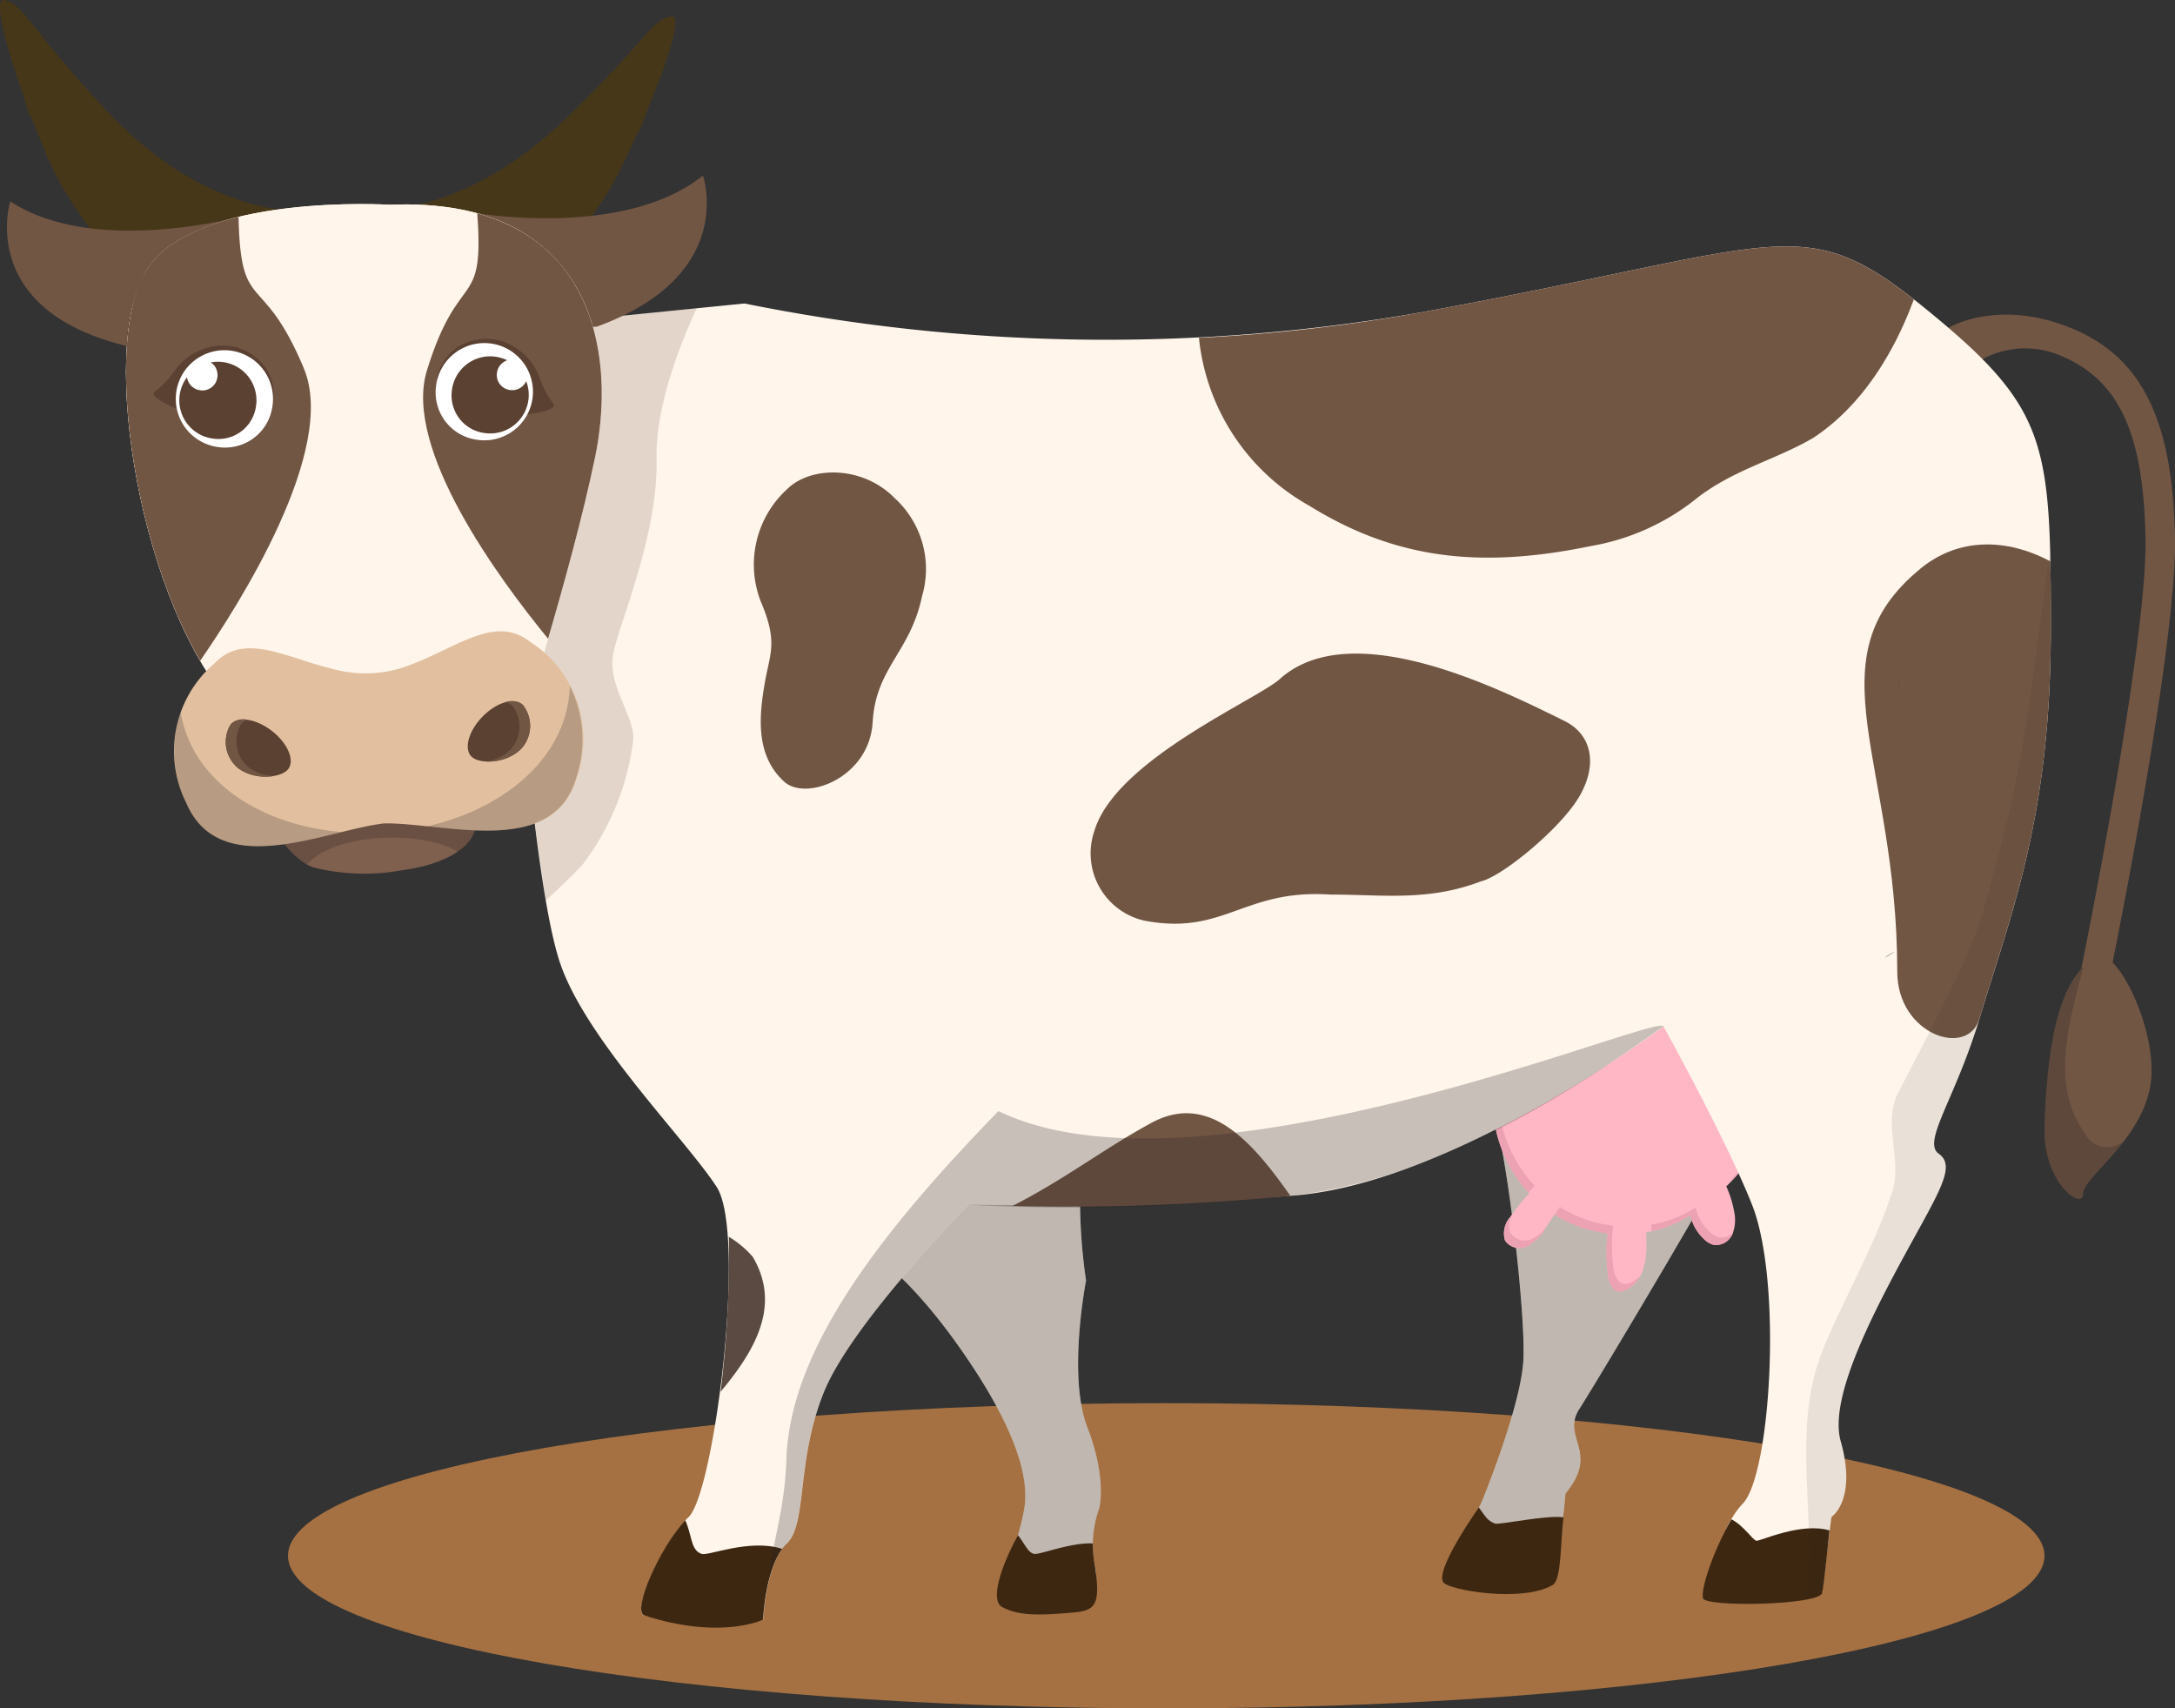
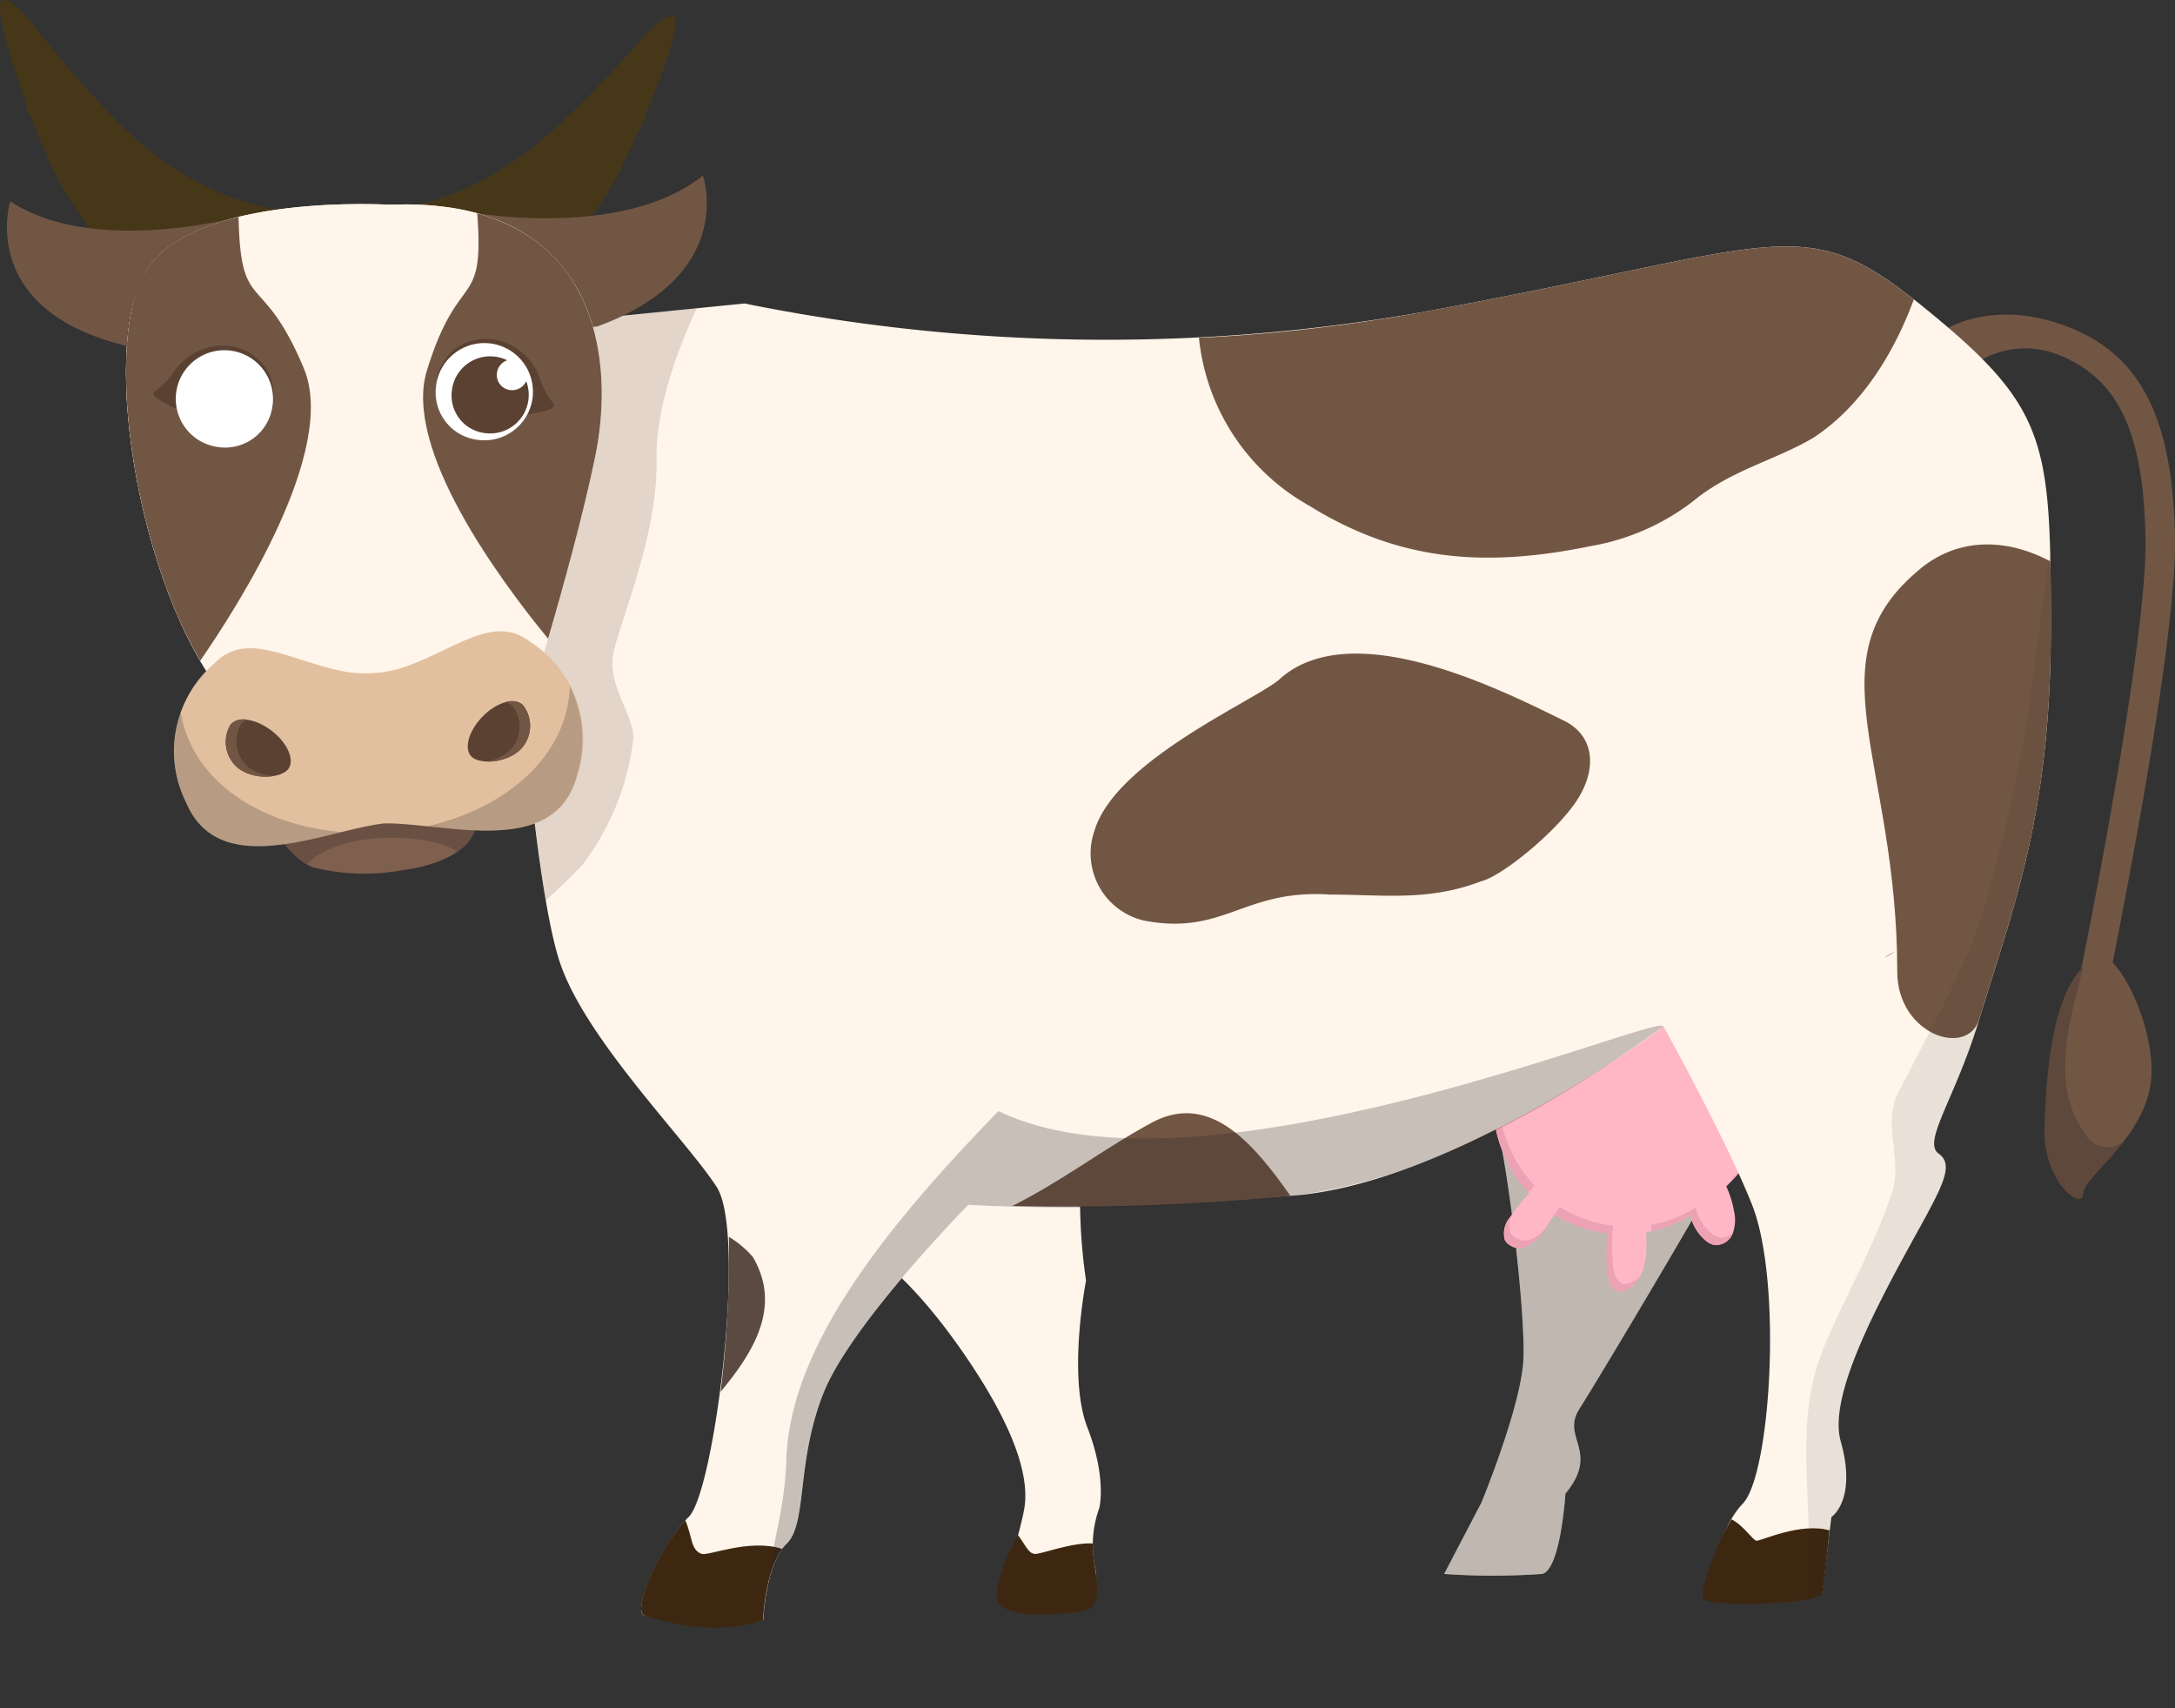
<svg xmlns="http://www.w3.org/2000/svg" id="cow" width="140" height="109.955" viewBox="0 0 140 109.955">
  <rect x="0" y="0" width="140" height="109.955" fill="#333333" stroke="none" />
  <defs>
    <clipPath id="clip-path">
      <rect id="Rectangle_5591" data-name="Rectangle 5591" width="140" height="109.955" fill="none" />
    </clipPath>
    <clipPath id="clip-path-3">
      <rect id="Rectangle_5581" data-name="Rectangle 5581" width="19.239" height="38.605" fill="none" />
    </clipPath>
    <clipPath id="clip-path-4">
      <rect id="Rectangle_5582" data-name="Rectangle 5582" width="5.108" height="14.958" fill="none" />
    </clipPath>
    <clipPath id="clip-path-5">
      <rect id="Rectangle_5583" data-name="Rectangle 5583" width="15.126" height="30.468" fill="none" />
    </clipPath>
    <clipPath id="clip-path-6">
      <rect id="Rectangle_5584" data-name="Rectangle 5584" width="57.557" height="35.618" fill="none" />
    </clipPath>
    <clipPath id="clip-path-7">
      <rect id="Rectangle_5585" data-name="Rectangle 5585" width="15.744" height="67.417" fill="none" />
    </clipPath>
    <clipPath id="clip-path-8">
      <rect id="Rectangle_5586" data-name="Rectangle 5586" width="11.655" height="38.116" fill="none" />
    </clipPath>
    <clipPath id="clip-path-9">
      <rect id="Rectangle_5587" data-name="Rectangle 5587" width="12.976" height="4.86" fill="none" />
    </clipPath>
    <clipPath id="clip-path-10">
      <rect id="Rectangle_5588" data-name="Rectangle 5588" width="10.77" height="8.619" fill="none" />
    </clipPath>
    <clipPath id="clip-path-11">
      <rect id="Rectangle_5589" data-name="Rectangle 5589" width="10.018" height="9.311" fill="none" />
    </clipPath>
  </defs>
  <g id="Group_24231" data-name="Group 24231" clip-path="url(#clip-path)">
    <g id="Group_24230" data-name="Group 24230">
      <g id="Group_24229" data-name="Group 24229" clip-path="url(#clip-path)">
-         <path id="Path_263" data-name="Path 263" d="M144.258,161.8c0,5.425-25.31,9.823-56.53,9.823s-56.53-4.4-56.53-9.823,25.309-9.822,56.53-9.822,56.53,4.4,56.53,9.822" transform="translate(-12.66 -61.671)" fill="#a57142" />
        <path id="Path_264" data-name="Path 264" d="M159.434,113.766c1.051,3.158,2.251,13.64,2.1,16.655s-2.7,9.188-2.7,9.188l-2.4,4.594a45.191,45.191,0,0,0,6.305,0c1.2-.287,1.5-5.168,1.5-5.168,2.251-2.728-.3-3.59.9-5.456s10.208-16.942,10.508-18.09-2.4-9.762-2.4-9.762Z" transform="translate(-63.477 -42.902)" fill="#fff5eb" />
        <g id="Group_24204" data-name="Group 24204" transform="translate(92.954 62.824)" opacity="0.29">
          <g id="Group_24203" data-name="Group 24203">
            <g id="Group_24202" data-name="Group 24202" clip-path="url(#clip-path-3)">
              <path id="Path_265" data-name="Path 265" d="M159.434,113.766c1.051,3.158,2.251,13.64,2.1,16.655s-2.7,9.188-2.7,9.188l-2.4,4.594a45.191,45.191,0,0,0,6.305,0c1.2-.287,1.5-5.168,1.5-5.168,2.251-2.728-.3-3.59.9-5.456s10.208-16.942,10.508-18.09-2.4-9.762-2.4-9.762Z" transform="translate(-156.431 -105.726)" fill="#231f20" />
            </g>
          </g>
        </g>
        <path id="Path_266" data-name="Path 266" d="M165.9,111.22l3.594-1.131c3.386-1.064,7-2.137,10.426-1.224l.452-.2a11.6,11.6,0,0,1-.507,7.091,13.566,13.566,0,0,1-3.115,4.635,6.593,6.593,0,0,1,.5,1.6,2.509,2.509,0,0,1-.1,1.464,1.148,1.148,0,0,1-1.19.7,1.354,1.354,0,0,1-.622-.357,2.982,2.982,0,0,1-.862-1.418c-.013-.047-.023-.094-.034-.143a8.977,8.977,0,0,1-.82.458,7.834,7.834,0,0,1-2.031.648q.021.369.02.74a5.051,5.051,0,0,1-.241,1.722,2.156,2.156,0,0,1-1.125,1.274.824.824,0,0,1-.374.075c-.469-.036-.673-.606-.733-1.071a10.738,10.738,0,0,1-.01-2.674,8.236,8.236,0,0,1-3-.955c-.145-.081-.289-.168-.43-.257l-.543.81a3.287,3.287,0,0,1-1.158,1.208,1.129,1.129,0,0,1-1.486-.348,1.565,1.565,0,0,1,.332-1.5,11.907,11.907,0,0,1,1.232-1.53,8.78,8.78,0,0,1-2.24-4.558,4.377,4.377,0,0,1,.253-2.605c.685-1.4,2.327-2,3.814-2.464" transform="translate(-65.633 -44.035)" fill="#ffb7c6" />
        <path id="Path_267" data-name="Path 267" d="M164.415,123.431a8.776,8.776,0,0,1-2.24-4.558,4.378,4.378,0,0,1,.253-2.6c.027-.053.056-.1.085-.153a3.052,3.052,0,0,0-.433.649,4.381,4.381,0,0,0-.253,2.605,8.772,8.772,0,0,0,2.191,4.5c.129-.15.26-.3.4-.442" transform="translate(-65.633 -47.118)" fill="#eda2b3" />
        <path id="Path_268" data-name="Path 268" d="M187.576,126.466c.014.031.026.064.04.1a14.088,14.088,0,0,0,1.474-1.855,14.455,14.455,0,0,1-1.514,1.759" transform="translate(-76.115 -50.604)" fill="#eda2b3" />
        <path id="Path_269" data-name="Path 269" d="M173.284,135.6a.81.81,0,0,1-.374.076c-.469-.036-.672-.605-.733-1.071a10.772,10.772,0,0,1-.011-2.675,8.221,8.221,0,0,1-3-.954c-.146-.082-.291-.168-.431-.258l-.338.5c.138.087.278.172.421.251a8.231,8.231,0,0,0,3,.954,10.741,10.741,0,0,0,.011,2.674c.06.466.263,1.036.733,1.072a.83.83,0,0,0,.374-.076,2.028,2.028,0,0,0,.979-.953,1.8,1.8,0,0,1-.632.456" transform="translate(-68.334 -53.043)" fill="#eda2b3" />
        <path id="Path_270" data-name="Path 270" d="M183.25,132.7a1.364,1.364,0,0,1-.622-.357,2.992,2.992,0,0,1-.862-1.42c-.013-.046-.023-.095-.033-.141a9.057,9.057,0,0,1-.82.457,7.792,7.792,0,0,1-2.032.648c.008.141.008.282.011.422a7.731,7.731,0,0,0,1.672-.573,8.851,8.851,0,0,0,.82-.458c.011.048.021.1.034.142a2.99,2.99,0,0,0,.862,1.419,1.353,1.353,0,0,0,.622.357,1.147,1.147,0,0,0,1.19-.7c.01-.022.018-.046.027-.068a1.017,1.017,0,0,1-.869.273" transform="translate(-72.586 -53.07)" fill="#eda2b3" />
        <path id="Path_271" data-name="Path 271" d="M164.793,132.895a1.129,1.129,0,0,1-1.485-.348,1.5,1.5,0,0,1,.292-1.438c-.106.141-.21.287-.308.434a1.563,1.563,0,0,0-.332,1.5,1.128,1.128,0,0,0,1.485.348,3.278,3.278,0,0,0,1.157-1.209c.012-.017.024-.035.036-.052a2.467,2.467,0,0,1-.845.764" transform="translate(-66.088 -53.201)" fill="#eda2b3" />
        <path id="Path_272" data-name="Path 272" d="M221.435,76.753l-1.857-.381c.043-.209,4.305-21.06,4.174-27.907-.13-6.826-1.737-10.238-5.546-11.779a5.8,5.8,0,0,0-6.326,1.287l-.8-3.047c.128-.078,3.211-1.868,7.839,0,4.574,1.848,6.586,5.886,6.731,13.5.134,7.057-4.035,27.459-4.213,28.325" transform="translate(-85.651 -13.829)" fill="#725644" />
-         <path id="Path_273" data-name="Path 273" d="M159.616,164.31c-.5-.194-.589-.431-1.034-1.034,0,0-2.863,4.033-2.286,4.819.373.507,5.079,1.32,7.042.169.593-.348.487-2.98.7-4.352-1.1-.168-4.148.5-4.423.4" transform="translate(-63.391 -66.254)" fill="#3e2711" />
        <path id="Path_274" data-name="Path 274" d="M224.846,103.561c1.284-.667,4.165,5.169,3.378,8.614s-4.278,5.6-4.278,6.676-2.588-.69-2.477-4.307c.14-4.53.7-9.592,3.378-10.984" transform="translate(-89.866 -42.002)" fill="#725644" />
        <g id="Group_24207" data-name="Group 24207" transform="translate(131.598 62.206)" opacity="0.25">
          <g id="Group_24206" data-name="Group 24206">
            <g id="Group_24205" data-name="Group 24205" clip-path="url(#clip-path-4)">
              <path id="Path_275" data-name="Path 275" d="M224.039,115.373c-2.187-3.06-1.02-7-.061-10.689-1.937,1.943-2.388,6.345-2.511,10.338-.111,3.617,2.478,5.385,2.478,4.307,0-.682,1.4-1.8,2.627-3.4a1.646,1.646,0,0,1-2.533-.559" transform="translate(-221.464 -104.684)" fill="#231f20" />
            </g>
          </g>
        </g>
        <path id="Path_276" data-name="Path 276" d="M107.68,124.19a36.26,36.26,0,0,0,.282,8.04s-1.2,6.131.08,9.434.771,5.211.771,5.211a6.98,6.98,0,0,0-.283,3.733c.425,2.01-.709,2.441-2.552,2.585a13.807,13.807,0,0,1-3.686-.288s1.418-4.308,1.7-6.03-.283-4.738-3.97-10.051-6.238-6.6-6.238-6.6l3.686-7.466Z" transform="translate(-38.056 -49.811)" fill="#fff5eb" />
        <g id="Group_24210" data-name="Group 24210" transform="translate(55.73 72.943)" opacity="0.29">
          <g id="Group_24209" data-name="Group 24209">
            <g id="Group_24208" data-name="Group 24208" clip-path="url(#clip-path-5)">
-               <path id="Path_277" data-name="Path 277" d="M107.68,124.19a36.26,36.26,0,0,0,.282,8.04s-1.2,6.131.08,9.434.771,5.211.771,5.211a6.98,6.98,0,0,0-.283,3.733c.425,2.01-.709,2.441-2.552,2.585a13.807,13.807,0,0,1-3.686-.288s1.418-4.308,1.7-6.03-.283-4.738-3.97-10.051-6.238-6.6-6.238-6.6l3.686-7.466Z" transform="translate(-93.786 -122.754)" fill="#231f20" />
-             </g>
+               </g>
          </g>
        </g>
        <path id="Path_278" data-name="Path 278" d="M114.159,166.819c-1.325-.082-3.274.675-3.706.671s-.629-.586-1.105-1.2c-1.027,1.84-1.844,4.175-1.027,4.616.968.522,2.118.55,3.961.406s2.472-.1,2.011-3.041a8.624,8.624,0,0,1-.134-1.456" transform="translate(-43.819 -67.479)" fill="#3e2711" />
        <path id="Path_279" data-name="Path 279" d="M70.59,30.364a117.237,117.237,0,0,0,43.534.574c23.57-4.307,24.47-6.748,32.427-.287s8.125,8.605,8.125,20.666-2.494,18.108-4.6,25.1c-1.56,5.167-3.7,7.9-2.618,8.667,1.109.785.1,2.334-2.031,6.229-2.392,4.378-5.037,9.585-4.277,12.277,1.071,3.792-.6,4.882-.6,4.882l-.6,4.882-7.292.211s.386-4.088,2.188-5.954,2.564-14.276.6-19.239c-1.662-4.2-5.7-11.478-5.7-11.478s-13.577,10.2-24.021,10.9c-11.44.772-20.716.574-20.716.574s-7.506,7.609-9.308,12.06-1.05,8.471-2.4,9.763-1.5,4.882-1.5,4.882a22.1,22.1,0,0,1-7.641-.269c-.894-.181,1.185-4.757,2.836-6.336s3.753-18.234,1.8-21.249S60.539,77.9,58.777,72.977c-1.808-5.048-3.048-23.374-2.9-24.523s3.3-16.942,3.3-16.942Z" transform="translate(-22.669 -10.832)" fill="#fff5eb" />
        <path id="Path_280" data-name="Path 280" d="M205.566,60.534c-7.11,5.823-1.49,12.332-1.49,25.932,0,4.062,4.523,5.559,5.28,3.047,2.111-6.989,4.605-13.037,4.605-25.1,0-1.622,0-3.058-.029-4.356-2.816-1.49-5.9-1.55-8.367.474" transform="translate(-81.954 -23.931)" fill="#725644" />
        <path id="Path_281" data-name="Path 281" d="M204.16,103.472c.223-.128.446-.286.67-.4a2.333,2.333,0,0,0-.67.4" transform="translate(-82.844 -41.825)" fill="#725644" />
        <path id="Path_282" data-name="Path 282" d="M187.906,165.939c-.25-.029-.792-.955-1.615-1.38-1.175,2.031-1.989,4.5-1.831,5.083s7.47.452,7.672-.341c.105-.413.471-4.027.471-4.027-1.849-.545-4.448.695-4.7.665" transform="translate(-74.842 -66.775)" fill="#3e2711" />
        <path id="Path_283" data-name="Path 283" d="M73.355,166.826c-.718-.227-.61-1.15-1.063-2.169-1.65,1.777-3.462,5.861-2.627,6.131,4.943,1.591,7.635.27,7.635.27s.131-3.077,1.225-4.558c-2.094-.67-4.739.463-5.17.327" transform="translate(-28.183 -66.815)" fill="#3e2711" />
        <path id="Path_284" data-name="Path 284" d="M118.478,121.271c-2.959,1.617-5.53,3.61-8.813,5.273a148.729,148.729,0,0,0,17.895-.651c-2.423-3.439-5.268-6.81-9.081-4.622" transform="translate(-44.5 -48.927)" fill="#725644" />
        <path id="Path_285" data-name="Path 285" d="M205.677,74.031c.019-.09.034-.176.049-.263-.014-.048-.032-.1-.049-.144Z" transform="translate(-83.46 -29.875)" fill="#5a4a42" />
        <path id="Path_286" data-name="Path 286" d="M80.13,135.25a6.345,6.345,0,0,0-1.538-1.288,73.29,73.29,0,0,1-.531,9.969c2.118-2.541,3.957-5.492,2.068-8.681" transform="translate(-31.676 -54.359)" fill="#5a4a42" />
        <path id="Path_287" data-name="Path 287" d="M150.043,77.161a1.816,1.816,0,0,0-.45-.068c.245.144.487.289.723.43-.092-.115-.181-.232-.273-.362" transform="translate(-60.702 -31.283)" fill="#fff" />
        <path id="Path_288" data-name="Path 288" d="M150.043,77.161a1.816,1.816,0,0,0-.45-.068c.245.144.487.289.723.43C150.224,77.409,150.134,77.291,150.043,77.161Z" transform="translate(-60.702 -31.283)" fill="none" stroke="#5a4a42" stroke-width="1.331" />
        <path id="Path_289" data-name="Path 289" d="M130.346,72.39c-1.374,1.313-10.6,5.21-11.975,9.806a4.438,4.438,0,0,0,3.2,5.781c5.15.985,6.4-2.041,11.947-1.677,3.433,0,6.318.456,9.752-.857,1.373-.328,5.111-3.4,6.309-5.449s.831-3.99-.966-4.874c-3.985-1.96-13.591-6.835-18.268-2.731" transform="translate(-47.925 -28.726)" fill="#725644" />
        <g id="Group_24213" data-name="Group 24213" transform="translate(49.513 66.012)" opacity="0.25">
          <g id="Group_24212" data-name="Group 24212">
            <g id="Group_24211" data-name="Group 24211" clip-path="url(#clip-path-6)">
              <path id="Path_290" data-name="Path 290" d="M98.081,116.585c-8.043,8.266-13.445,15.586-13.656,22.472-.1,3.3-1.041,5.813-1.1,7.651a4.882,4.882,0,0,1,1.107-2.264c1.351-1.292.6-5.313,2.4-9.764s9.307-12.06,9.307-12.06a130.023,130.023,0,0,0,20.716-.574c10.436-1.127,20.118-8.157,24.024-10.909-.244-.913-29.852,11.748-42.8,5.448" transform="translate(-83.324 -111.089)" fill="#231f20" />
            </g>
          </g>
        </g>
-         <path id="Path_291" data-name="Path 291" d="M90.711,52.833c-2.045-2.1-5.393-2.1-6.924-.59a6.566,6.566,0,0,0-1.721,7.187c1.183,2.773.576,3.386.24,5.5-.3,1.867-.6,4.424,1.279,6.139,1.427,1.3,5.492-.261,5.7-3.814s2.414-4.469,3.182-8.125a6.172,6.172,0,0,0-1.76-6.3" transform="translate(-33.115 -20.766)" fill="#725644" />
        <g id="Group_24216" data-name="Group 24216" transform="translate(116.263 35.506)" opacity="0.1">
          <g id="Group_24215" data-name="Group 24215">
            <g id="Group_24214" data-name="Group 24214" clip-path="url(#clip-path-7)">
              <path id="Path_292" data-name="Path 292" d="M201.447,94.839c-.813,2.167.474,4.2-.338,6.365-1.354,4.063-4.063,8.4-4.876,11.375-1.278,4.684.056,9.792-.559,14.591l.995-.4.6-4.882s1.672-1.09.6-4.882c-.761-2.693,1.884-7.9,4.277-12.277,2.128-3.9,3.14-5.444,2.03-6.229-1.083-.768,1.058-3.5,2.618-8.667,2.111-6.99,4.605-13.037,4.605-25.1,0-1.884,0-3.525-.042-4.98-1.376,9.1-1.222,12.381-4.382,23.4-.835,2.91-4.176,8.982-5.53,11.691" transform="translate(-195.656 -59.753)" fill="#231f20" />
            </g>
          </g>
        </g>
        <path id="Path_293" data-name="Path 293" d="M144.155,30.939a109.5,109.5,0,0,1-14.282,1.634A13.993,13.993,0,0,0,137,43.395c5.765,3.578,11.331,3.975,18.089,2.584a14.9,14.9,0,0,0,6.957-3.18c2.386-1.789,4.969-2.386,7.355-3.777,3.018-1.973,5.154-5.3,6.488-8.92-7.339-5.763-8.866-3.342-31.737.837" transform="translate(-52.7 -10.832)" fill="#725644" />
        <g id="Group_24219" data-name="Group 24219" transform="translate(33.197 19.842)" opacity="0.2">
          <g id="Group_24218" data-name="Group 24218">
            <g id="Group_24217" data-name="Group 24217" clip-path="url(#clip-path-8)">
              <path id="Path_294" data-name="Path 294" d="M60.179,69.182a16.608,16.608,0,0,0,3.26-8.087c0-1.616-1.689-3.454-1.292-5.479S65.029,48,64.93,43.1c-.071-3.52,1.627-7.657,2.591-9.71l-8.34.84s-3.152,15.793-3.3,16.941A169.664,169.664,0,0,0,57.8,71.507c.872-.8,1.748-1.635,2.38-2.325" transform="translate(-55.866 -33.391)" fill="#725644" />
            </g>
          </g>
        </g>
        <path id="Path_295" data-name="Path 295" d="M21.873,13.454s-7.358,1.9-15.11-6.437C1.824,1.711,1.53.258.276.006-.464-.142.4,3.03,1.522,6.185l.381,1.3.083-.034c.351.93.709,1.817,1.039,2.572l-.038.007.227.418c.21.464.4.863.57,1.168a24.655,24.655,0,0,0,3,4.306l.276.384.039-.029a23.585,23.585,0,0,0,2.282,2.209,4.16,4.16,0,0,1-.695.354l-.919.842-.018.017a1.115,1.115,0,0,0-.115,1.514.982.982,0,0,0,1.439.09.918.918,0,0,0,.089-.091,1.671,1.671,0,0,0,.992-.635,2.9,2.9,0,0,0,1.073-.7c.542.358.869.527.869.527l3.468-2.465h0Z" transform="translate(0 0)" fill="#473719" />
        <path id="Path_296" data-name="Path 296" d="M55.461,9.143l.453-1.275c1.3-3.088,2.337-6.208,1.59-6.1-1.266.181-1.641,1.616-6.867,6.639-8.206,7.886-15.447,5.583-15.447,5.583l6.047,4.829h0l3.325,2.655s.336-.152.9-.48a2.887,2.887,0,0,0,1.032.762,1.68,1.68,0,0,0,.956.69.955.955,0,0,0,.083.094.982.982,0,0,0,1.442-.009,1.114,1.114,0,0,0-.03-1.518l-.018-.019s-.348-.356-.87-.892a4.143,4.143,0,0,1-.674-.392,23.68,23.68,0,0,0,2.4-2.078l.037.03.3-.367a24.614,24.614,0,0,0,3.239-4.133c.184-.295.4-.683.636-1.134l.249-.4-.037-.009c.371-.734.778-1.6,1.181-2.51l.081.039" transform="translate(-14.279 -0.716)" fill="#473719" />
        <path id="Path_297" data-name="Path 297" d="M30.627,22.147s-12.565-.784-15.693,4.235-.291,21.77,5.681,28.124l17.993.431.865-.4s3.026-9.6,4.381-16.192.034-16.721-13.226-16.2" transform="translate(-5.538 -8.969)" fill="#fef0d4" />
        <path id="Path_298" data-name="Path 298" d="M30.627,22.147s-12.565-.784-15.693,4.235-.291,21.77,5.681,28.124l17.993.431.865-.4s3.026-9.6,4.381-16.192.034-16.721-13.226-16.2" transform="translate(-5.538 -8.969)" fill="#fff5eb" />
        <path id="Path_299" data-name="Path 299" d="M49.316,23.111c.48,6.372-1.181,3.436-3.239,10.112-1.549,5.019,4.634,13.405,7.8,17.263.984-3.367,2.273-8.023,3.035-11.728,1.132-5.5.392-13.467-7.6-15.647" transform="translate(-18.598 -9.378)" fill="#725644" />
        <path id="Path_300" data-name="Path 300" d="M59.145,28.763c.088-.013.176-.026.268-.032,9.073-3.313,6.807-9.718,6.807-9.718-5.031,4.059-14.527,2.427-14.527,2.427v.008a10.1,10.1,0,0,1,7.452,7.315" transform="translate(-20.976 -7.715)" fill="#725644" />
        <path id="Path_301" data-name="Path 301" d="M25.1,33.248c-2.7-6.446-4.067-3.357-4.209-9.755l-.043.011c-.053.014-.16.041-.314.078-2.38.624-4.533,1.658-5.6,3.364C12.22,31.3,14,44.5,18.423,52.06c2.5-3.612,8.861-13.593,6.674-18.812" transform="translate(-5.538 -9.533)" fill="#725644" />
        <path id="Path_302" data-name="Path 302" d="M25.8,23.492h0l-.043.012.043-.011" transform="translate(-10.452 -9.532)" fill="#725644" />
        <path id="Path_303" data-name="Path 303" d="M8.408,31.121l.058,0A10.9,10.9,0,0,1,9.7,26.263c1.064-1.706,3.218-2.74,5.6-3.364-1.744.42-9.559,2.049-14.337-1.089,0,0-2.185,6.942,7.457,9.3Z" transform="translate(-0.302 -8.85)" fill="#725644" />
        <path id="Path_304" data-name="Path 304" d="M42.641,87.918c-.266,1.489-2.331,2.443-4.652,2.75a13.519,13.519,0,0,1-5.7-.149c-1.313-.342-2.894-2.685-2.587-2.7s6.754-2.239,7.317-2.366,5.621,2.47,5.621,2.47" transform="translate(-12.037 -34.671)" fill="#7f5f4e" />
        <g id="Group_24222" data-name="Group 24222" transform="translate(17.627 50.772)" opacity="0.23" style="mix-blend-mode: overlay;isolation: isolate">
          <g id="Group_24221" data-name="Group 24221">
            <g id="Group_24220" data-name="Group 24220" clip-path="url(#clip-path-9)">
              <path id="Path_305" data-name="Path 305" d="M37.02,85.448c-.563.127-7.01,2.345-7.317,2.366-.269.018.915,1.817,2.1,2.49,2.032-2.227,7.879-2.058,9.679-.812a2.5,2.5,0,0,0,1.161-1.573s-5.057-2.6-5.621-2.47" transform="translate(-29.665 -85.444)" fill="#231f20" />
            </g>
          </g>
        </g>
        <path id="Path_306" data-name="Path 306" d="M41.792,69.062c-2.318-1.84-4.836.488-8.1,1.614a7.867,7.867,0,0,1-3.979.269c-3.386-.676-6.2-2.644-8.244-.509a7.429,7.429,0,0,0-1.827,8.971c2.16,5.084,8.928,1.78,12.732,1.334,3.829-.07,10.982,2.293,12.438-3.035a7.431,7.431,0,0,0-3.017-8.644" transform="translate(-7.659 -27.746)" fill="#e2c09f" />
        <g id="Group_24225" data-name="Group 24225" transform="translate(11.216 45.841)" opacity="0.23" style="mix-blend-mode: overlay;isolation: isolate">
          <g id="Group_24224" data-name="Group 24224">
            <g id="Group_24223" data-name="Group 24223" clip-path="url(#clip-path-10)">
              <path id="Path_307" data-name="Path 307" d="M19.289,77.145a7.7,7.7,0,0,0,.351,5.819c1.7,4.013,6.281,2.8,10.005,1.89-4.991-.415-9.573-3.1-10.357-7.709" transform="translate(-18.876 -77.145)" fill="#231f20" />
            </g>
          </g>
        </g>
        <g id="Group_24228" data-name="Group 24228" transform="translate(27.454 44.148)" opacity="0.23" style="mix-blend-mode: overlay;isolation: isolate">
          <g id="Group_24227" data-name="Group 24227">
            <g id="Group_24226" data-name="Group 24226" clip-path="url(#clip-path-11)">
              <path id="Path_308" data-name="Path 308" d="M55.426,74.3a7.7,7.7,0,0,1,.436,5.813c-1.149,4.208-5.848,3.618-9.66,3.221,4.889-1.084,9.069-4.36,9.225-9.033" transform="translate(-46.201 -74.296)" fill="#231f20" />
            </g>
          </g>
        </g>
        <path id="Path_309" data-name="Path 309" d="M28.478,81.115c.431-.581-.054-1.689-1.082-2.472s-2.215-.95-2.645-.367a2.176,2.176,0,0,0,.521,2.8c1.029.783,2.774.618,3.206.037" transform="translate(-9.922 -31.621)" fill="#5b4132" />
        <path id="Path_310" data-name="Path 310" d="M24.75,78.276a1.116,1.116,0,0,1,1.1-.329.806.806,0,0,0-.414.283,2.174,2.174,0,0,0,.521,2.8,2.869,2.869,0,0,0,1.613.529,3.069,3.069,0,0,1-2.3-.483,2.177,2.177,0,0,1-.521-2.8" transform="translate(-9.921 -31.621)" fill="#725644" />
        <path id="Path_311" data-name="Path 311" d="M50.909,79.517c-.506-.518-.175-1.68.739-2.6s2.066-1.238,2.572-.719a2.174,2.174,0,0,1-.141,2.846c-.914.916-2.665.986-3.17.468" transform="translate(-20.562 -30.821)" fill="#5b4132" />
        <path id="Path_312" data-name="Path 312" d="M55.037,76.2a1.118,1.118,0,0,0-1.133-.178.82.82,0,0,1,.449.224,2.177,2.177,0,0,1-.141,2.848,2.873,2.873,0,0,1-1.527.74,3.057,3.057,0,0,0,2.212-.788,2.174,2.174,0,0,0,.141-2.846" transform="translate(-21.378 -30.821)" fill="#725644" />
        <path id="Path_313" data-name="Path 313" d="M16.722,40.375a5.764,5.764,0,0,0,1.242-1.3A3.883,3.883,0,0,1,20.6,37.452a3.4,3.4,0,0,1,3.356,1.568,3.008,3.008,0,0,1,.371,1.888c-.13.045-.5-1.623-1.15-2.178a3.052,3.052,0,0,0-2.383-.465,3.675,3.675,0,0,0-1.9,1.154,3.043,3.043,0,0,0-.74,1.4,4.486,4.486,0,0,0-.061.665s-1.907-.79-1.367-1.108" transform="translate(-6.746 -15.183)" fill="#5b4132" />
        <path id="Path_314" data-name="Path 314" d="M25.244,41.76a3.129,3.129,0,1,0-3.511,2.556,3.072,3.072,0,0,0,3.511-2.556" transform="translate(-7.719 -15.547)" fill="#fff" />
-         <path id="Path_315" data-name="Path 315" d="M24.346,42.218a2.483,2.483,0,1,0-2.786,2.029,2.439,2.439,0,0,0,2.786-2.029" transform="translate(-7.876 -16.022)" fill="#5b4132" />
        <path id="Path_316" data-name="Path 316" d="M22.195,40.165a.989.989,0,1,0-1.109.808.97.97,0,0,0,1.109-.808" transform="translate(-8.208 -15.856)" fill="#fff" />
        <path id="Path_317" data-name="Path 317" d="M54.809,40.858a5.77,5.77,0,0,1-.841-1.587,3.888,3.888,0,0,0-2.1-2.282,3.4,3.4,0,0,0-3.656.6c-.6.647-.983,1.636-.871,1.715s.925-1.425,1.7-1.783a3.051,3.051,0,0,1,2.419.2,3.677,3.677,0,0,1,1.518,1.629,3.027,3.027,0,0,1,.331,1.548,4.309,4.309,0,0,1-.121.656s2.051-.241,1.617-.694" transform="translate(-19.204 -14.893)" fill="#5b4132" />
        <path id="Path_318" data-name="Path 318" d="M47.208,40.126a3.129,3.129,0,1,1,2.683,3.415,3.071,3.071,0,0,1-2.683-3.415" transform="translate(-19.145 -15.232)" fill="#fff" />
        <path id="Path_319" data-name="Path 319" d="M48.928,40.947a2.482,2.482,0,1,1,2.129,2.71,2.436,2.436,0,0,1-2.129-2.71" transform="translate(-19.845 -15.783)" fill="#5b4132" />
        <path id="Path_320" data-name="Path 320" d="M53.823,39.871a.989.989,0,1,1,.848,1.079.971.971,0,0,1-.848-1.079" transform="translate(-21.837 -15.847)" fill="#fff" />
      </g>
    </g>
  </g>
</svg>